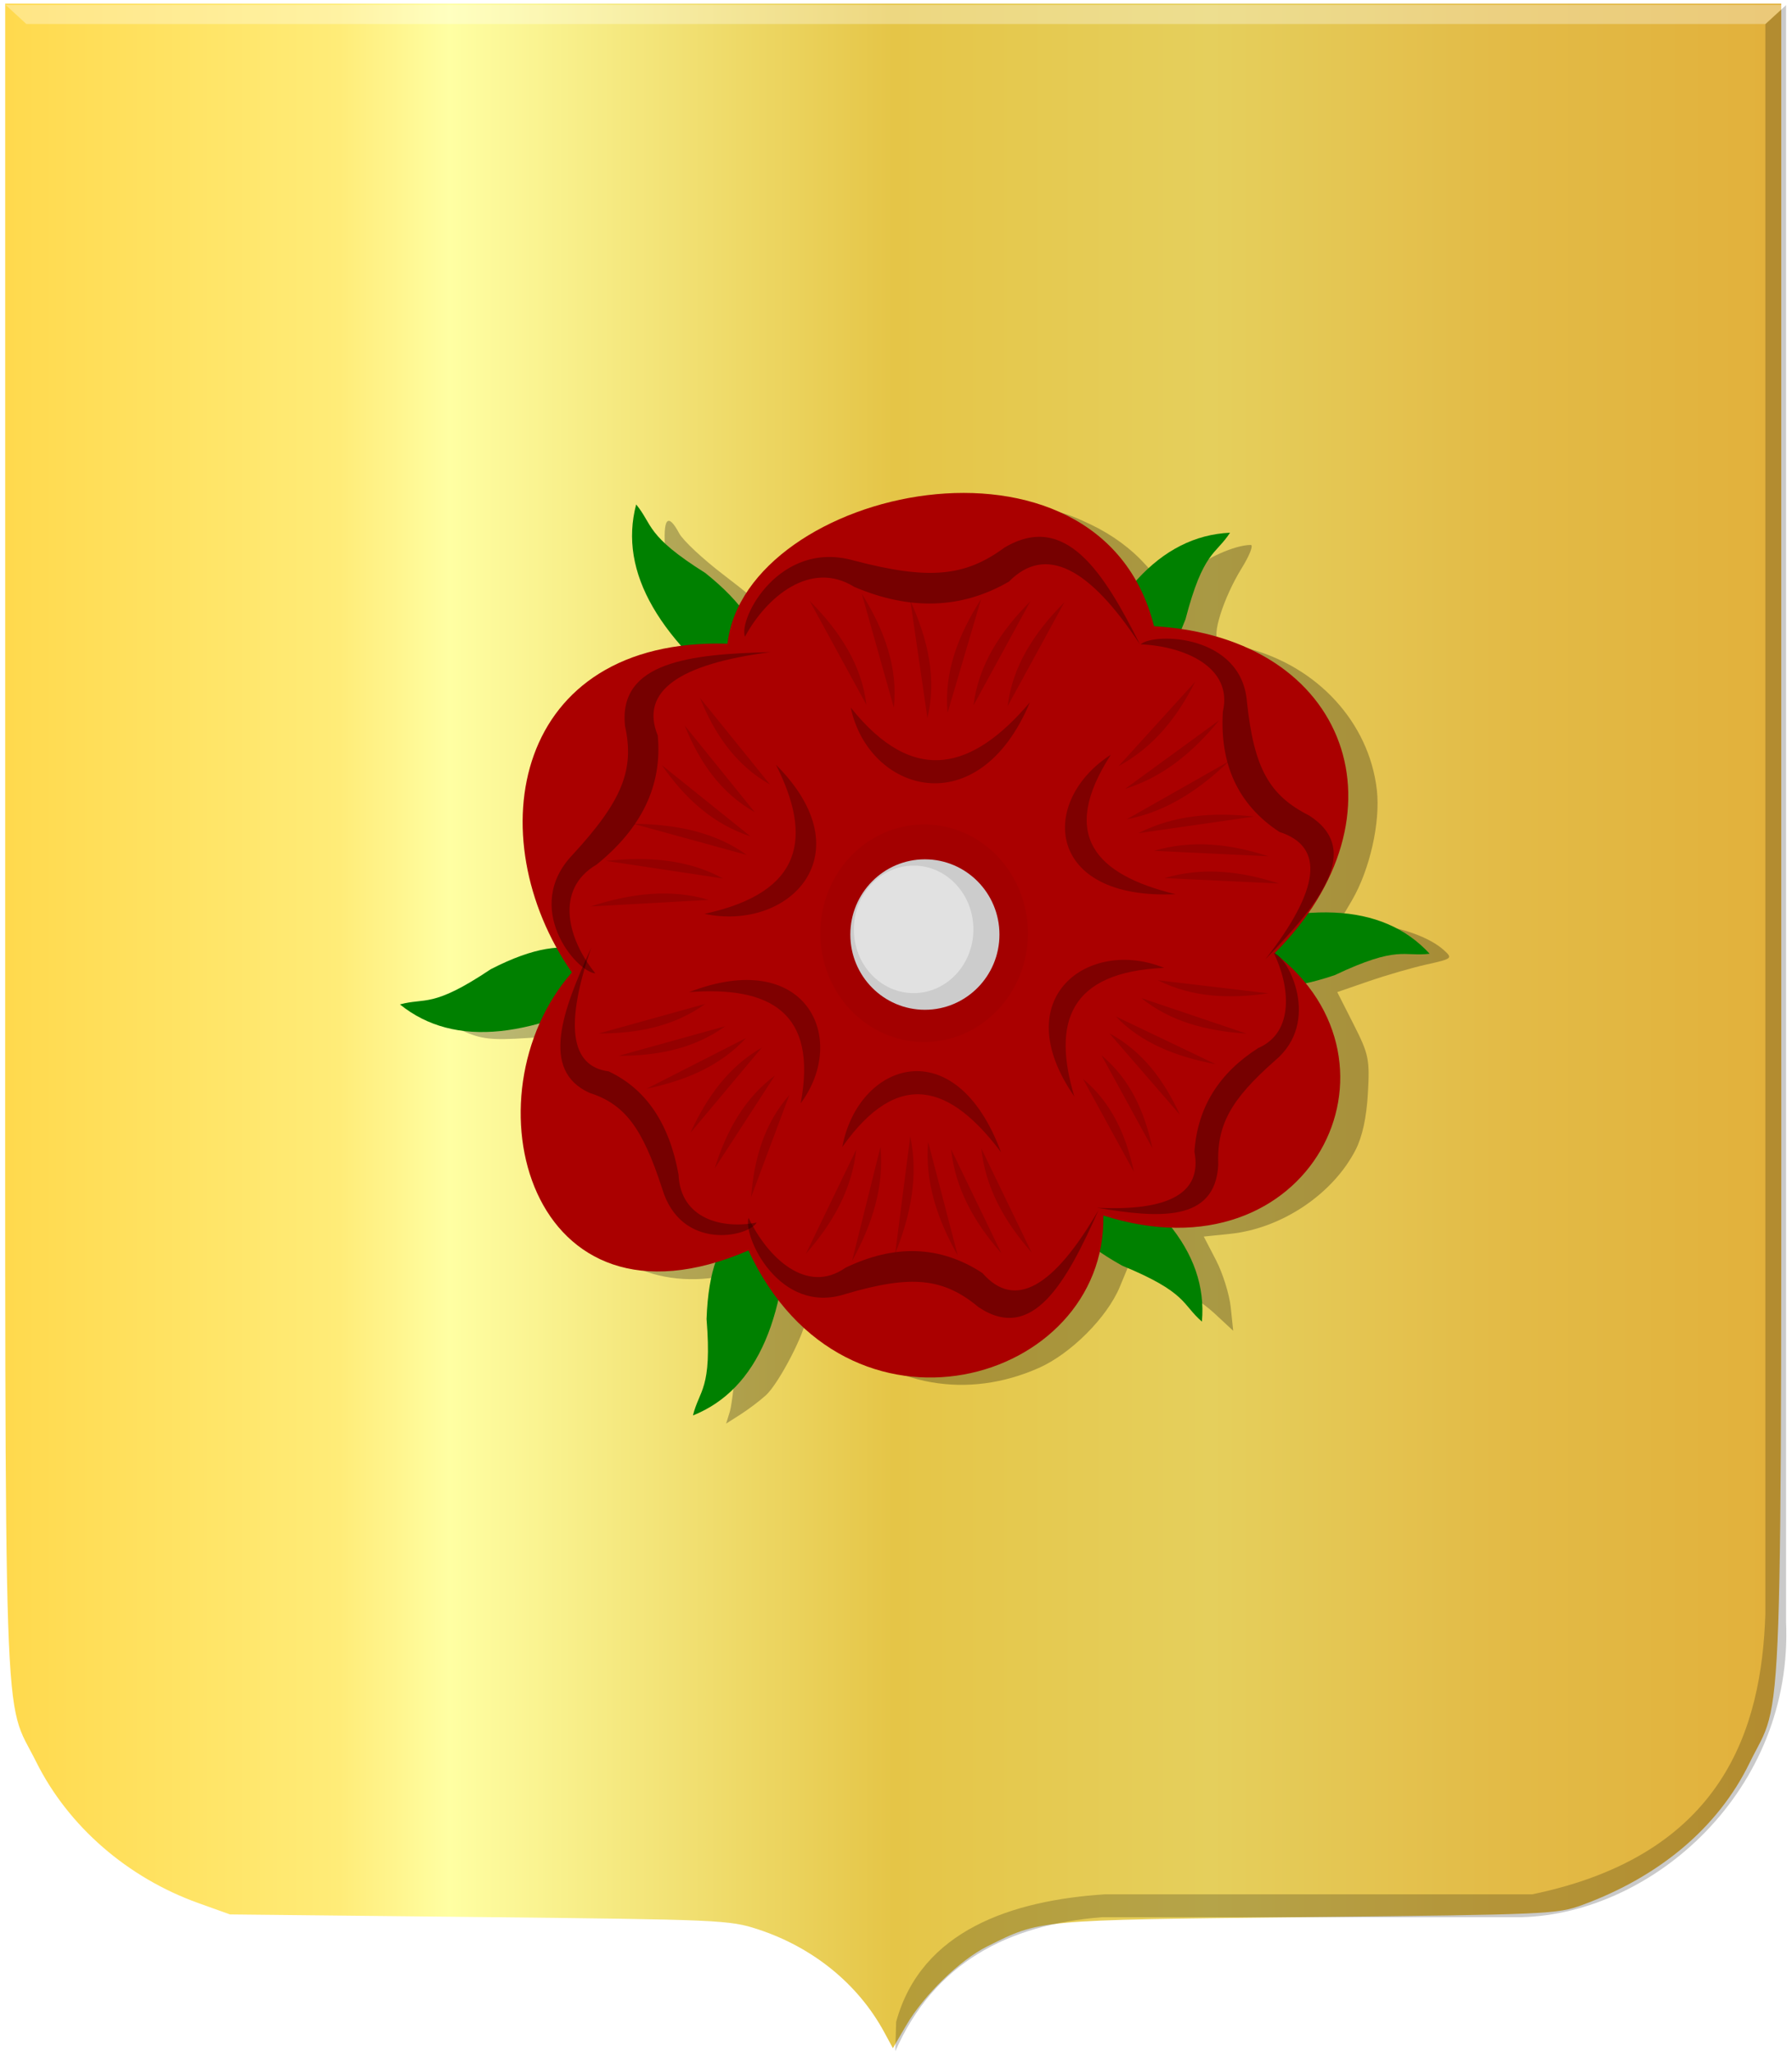
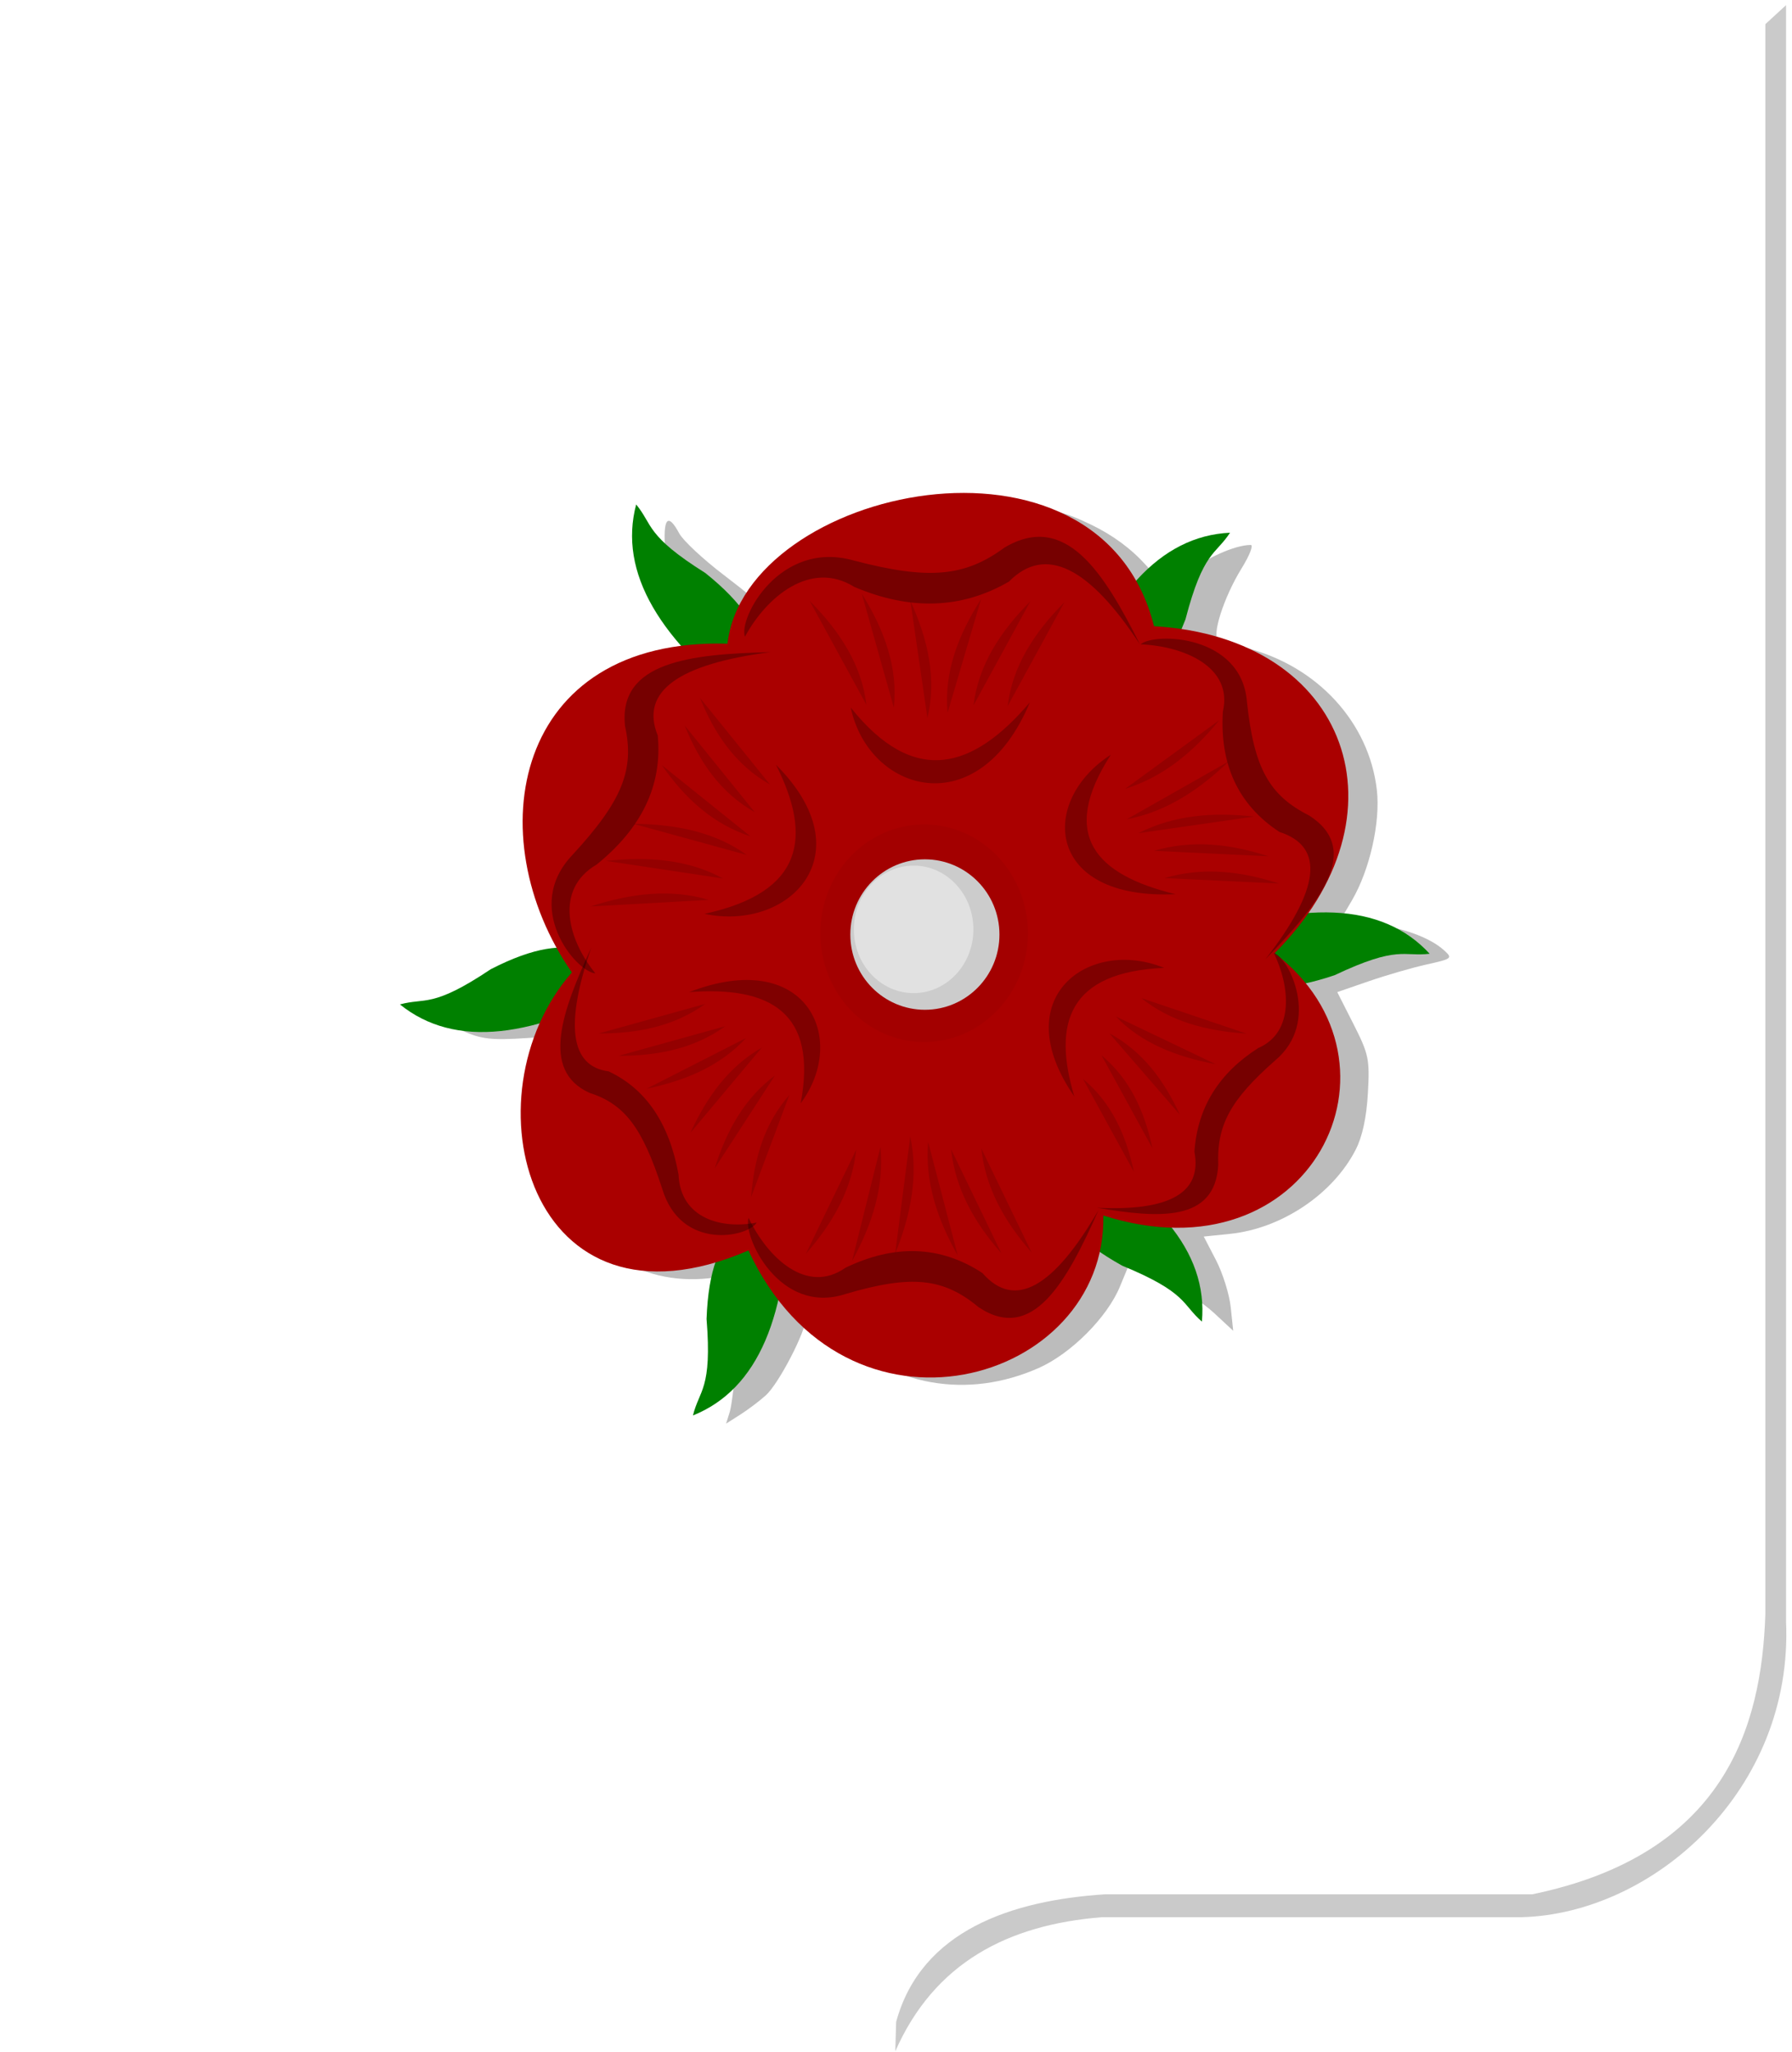
<svg xmlns="http://www.w3.org/2000/svg" xmlns:ns1="http://www.inkscape.org/namespaces/inkscape" xmlns:ns2="http://sodipodi.sourceforge.net/DTD/sodipodi-0.dtd" xmlns:xlink="http://www.w3.org/1999/xlink" width="366.094" height="419.125" id="svg29088" version="1.1" ns1:version="0.48.4 r9939" ns2:docname="Nieuw document 89">
  <defs id="defs29090">
    <filter color-interpolation-filters="sRGB" ns1:collect="always" id="filter27732-5" x="-0.123" width="1.246" y="-0.117" height="1.235">
      <feGaussianBlur ns1:collect="always" stdDeviation="2.172" id="feGaussianBlur27734-9" />
    </filter>
    <filter color-interpolation-filters="sRGB" ns1:collect="always" id="filter27961">
      <feGaussianBlur ns1:collect="always" stdDeviation="2.952" id="feGaussianBlur27963" />
    </filter>
    <linearGradient y2="629.434" x2="841.679" y1="629.434" x1="478.828" gradientTransform="matrix(-1,0,0,1,994.008,-94.664)" gradientUnits="userSpaceOnUse" id="linearGradient26552" xlink:href="#linearGradient7293-4-5-5" ns1:collect="always" />
    <linearGradient id="linearGradient7293-4-5-5">
      <stop style="stop-color:#b58e30;stop-opacity:1;" offset="0" id="stop24834" />
      <stop id="stop24882" offset="0" style="stop-color:#b58e30;stop-opacity:1;" />
      <stop id="stop24880" offset="0" style="stop-color:#b58e30;stop-opacity:1;" />
      <stop id="stop24878" offset="0" style="stop-color:#b58e30;stop-opacity:1;" />
      <stop id="stop24876" offset="0" style="stop-color:#b58e30;stop-opacity:1;" />
      <stop id="stop24874" offset="0" style="stop-color:#b68f30;stop-opacity:1;" />
      <stop id="stop24872" offset="0" style="stop-color:#b79030;stop-opacity:1;" />
      <stop id="stop24870" offset="0" style="stop-color:#ba9231;stop-opacity:1;" />
      <stop id="stop24868" offset="0" style="stop-color:#c09633;stop-opacity:1;" />
      <stop id="stop24866" offset="0" style="stop-color:#cb9f36;stop-opacity:1;" />
      <stop id="stop24864" offset="0" style="stop-color:#e2b13c;stop-opacity:1;" />
      <stop id="stop24862" offset="0" style="stop-color:#e2b13c;stop-opacity:1;" />
      <stop id="stop24860" offset="0" style="stop-color:#e2b13c;stop-opacity:1;" />
      <stop id="stop24858" offset="0" style="stop-color:#e2b13c;stop-opacity:1;" />
      <stop id="stop24856" offset="0" style="stop-color:#e2b13c;stop-opacity:1;" />
      <stop id="stop24854" offset="0" style="stop-color:#e2b13c;stop-opacity:1;" />
      <stop id="stop24852" offset="0.001" style="stop-color:#e2b13c;stop-opacity:1;" />
      <stop id="stop24850" offset="0.001" style="stop-color:#e2b13c;stop-opacity:1;" />
      <stop id="stop24848" offset="0.003" style="stop-color:#e2b13c;stop-opacity:1;" />
      <stop id="stop24846" offset="0.005" style="stop-color:#e2b13c;stop-opacity:1;" />
      <stop id="stop24844" offset="0.01" style="stop-color:#e2b13c;stop-opacity:1;" />
      <stop id="stop24842" offset="0.02" style="stop-color:#e2b23d;stop-opacity:1;" />
      <stop id="stop24840" offset="0.04" style="stop-color:#e2b33e;stop-opacity:1;" />
      <stop id="stop24838" offset="0.08" style="stop-color:#e2b641;stop-opacity:1;" />
      <stop style="stop-color:#e3bb47;stop-opacity:1;" offset="0.161" id="stop24830" />
      <stop style="stop-color:#e5cf5c;stop-opacity:1;" offset="0.321" id="stop8194-1-0-7" />
      <stop id="stop7301-0-2-2" offset="0.5" style="stop-color:#e5c547;stop-opacity:1;" />
      <stop style="stop-color:#f2e275;stop-opacity:1;" offset="0.625" id="stop24826" />
      <stop style="stop-color:#ffffa3;stop-opacity:1;" offset="0.75" id="stop7303-5-9-4" />
      <stop id="stop24832" offset="0.781" style="stop-color:#fff58d;stop-opacity:1;" />
      <stop id="stop24828" offset="0.812" style="stop-color:#ffec78;stop-opacity:1;" />
      <stop id="stop7526-6-9-6" offset="1" style="stop-color:#ffd94d;stop-opacity:1;" />
    </linearGradient>
    <linearGradient y2="629.434" x2="841.679" y1="629.434" x1="478.828" gradientTransform="matrix(-1,0,0,1,962.549,-151.806)" gradientUnits="userSpaceOnUse" id="linearGradient29086" xlink:href="#linearGradient7293-4-5-5" ns1:collect="always" />
  </defs>
  <ns2:namedview id="base" pagecolor="#ffffff" bordercolor="#666666" borderopacity="1.0" ns1:pageopacity="0.0" ns1:pageshadow="2" ns1:zoom="0.35" ns1:cx="255.1875" ns1:cy="154.85657" ns1:document-units="px" ns1:current-layer="layer1" showgrid="false" fit-margin-top="0" fit-margin-left="0" fit-margin-right="0" fit-margin-bottom="0" ns1:window-width="1600" ns1:window-height="837" ns1:window-x="-8" ns1:window-y="-8" ns1:window-maximized="1" />
  <g ns1:label="Laag 1" ns1:groupmode="layer" id="layer1" transform="translate(-119.812,-268.094)">
-     <path style="fill:url(#linearGradient29086);fill-opacity:1;stroke:none" d="m 300.441,683.129 c -5.326,-9.818 -14.534,-17.308 -25.817,-20.999 -5.771,-1.888 -7.731,-1.974 -56.9,-2.493 l -50.924,-0.538 -6.455,-2.313 c -14.529,-5.207 -26.606,-15.72 -33.139,-28.849 -6.832,-13.73 -6.329,1.263 -6.329,-188.48 l 0,-170.621 181.417,0 181.417,0 0,170.456 c 0,190.144 0.538,174.514 -6.504,188.931 -6.376,13.053 -18.24,23.107 -34.167,28.954 -5.075,1.863 -6.971,1.946 -56.176,2.474 -55.425,0.594 -54.362,0.496 -65.398,5.992 -5.558,2.768 -12.921,9.948 -16.515,16.105 l -2.726,4.67 -1.784,-3.289 z" id="path20685" ns1:connector-curvature="0" />
    <path style="fill:#000000;fill-opacity:0.208;stroke:#000000;stroke-width:0.902px;stroke-linecap:butt;stroke-linejoin:miter;stroke-opacity:0" d="m 484.688,269.131 -4.227,3.889 0,324.802 c -0.773,23.162 -8.421,49.068 -47.619,57.171 l -87.302,0 c -18.815,1.221 -37.535,7.264 -42.654,26.071 l -0.172,5.985 c 7.975,-18.061 22.968,-25.862 42.258,-27.384 l 85.739,0 c 26.793,-0.722 55.546,-25.851 53.977,-60.526 z" id="path12471-7-0-9" ns1:connector-curvature="0" ns2:nodetypes="ccccccccccc" />
    <path style="fill:#ffffff;fill-opacity:0.316;stroke:#000000;stroke-width:0.902px;stroke-linecap:butt;stroke-linejoin:miter;stroke-opacity:0" d="m 484.751,269.104 -4.263,3.889 -355.299,0 -4.227,-3.889 z" id="path12491-0-0" ns1:connector-curvature="0" />
    <path style="fill:#000000;fill-opacity:0.264;filter:url(#filter27961)" d="m 268.921,556.376 c 0.425,-1.365 1.134,-7.656 1.576,-13.981 0.442,-6.325 1.106,-12.248 1.477,-13.161 0.592,-1.46 0.211,-1.554 -3.149,-0.774 -14.859,3.449 -28.092,-3.209 -33.442,-16.826 -2.776,-7.066 -3.074,-21.28 -0.585,-27.919 l 1.567,-4.181 -8.732,0.566 c -7.462,0.483 -9.415,0.263 -13.431,-1.513 -5.107,-2.259 -6.143,-4.191 -2.247,-4.191 2.782,0 6.446,-1.45 11.549,-4.57 1.926,-1.178 6.335,-3.174 9.799,-4.437 4.995,-1.821 6.15,-2.627 5.585,-3.894 -4.28,-9.599 -5.586,-15.891 -5.215,-25.127 0.317,-7.889 0.859,-10.51 3.136,-15.165 4.457,-9.109 14.413,-16.44 24.914,-18.343 l 3.72,-0.674 -2.356,-3.144 c -4.386,-5.853 -6.842,-11.988 -7.354,-18.365 -0.541,-6.742 0.483,-8.052 2.845,-3.638 0.777,1.453 4.877,5.278 9.11,8.5 4.233,3.222 7.973,6.307 8.312,6.855 0.339,0.548 3.049,-1.632 6.023,-4.845 10.265,-11.088 25.557,-16.698 43.467,-15.949 9.252,0.387 11.312,0.823 17.181,3.631 4.398,2.104 8.223,4.92 11.235,8.27 l 4.567,5.079 4.008,-3.431 c 3.528,-3.02 9.63,-5.752 12.848,-5.752 0.601,0 -0.231,2.138 -1.848,4.75 -3.733,6.03 -6.309,14.211 -4.647,14.762 0.644,0.214 3.193,0.908 5.665,1.543 14.47,3.714 25.013,15.204 26.595,28.981 0.755,6.578 -1.446,16.338 -5.087,22.551 l -2.424,4.136 5.955,0.622 c 6.475,0.677 12.315,2.754 15.275,5.433 1.805,1.633 1.664,1.75 -3.463,2.885 -2.939,0.651 -8.269,2.191 -11.844,3.423 l -6.5,2.24 3.342,6.587 c 3.098,6.105 3.311,7.137 2.916,14.087 -0.282,4.952 -1.137,8.88 -2.517,11.563 -4.659,9.055 -15.123,16.053 -25.623,17.137 l -5.389,0.556 2.503,4.825 c 1.377,2.654 2.73,6.983 3.007,9.622 l 0.504,4.797 -3.872,-3.596 c -2.13,-1.978 -6.845,-5.196 -10.478,-7.152 l -6.607,-3.556 -2.207,5.325 c -2.591,6.252 -10.011,13.677 -16.563,16.575 -14.574,6.447 -29.943,3.765 -42.099,-7.345 -4.328,-3.956 -5.418,-4.561 -5.418,-3.011 0,2.765 -5.543,13.496 -8.233,15.937 -1.247,1.132 -3.584,2.897 -5.194,3.921 l -2.927,1.863 0.773,-2.481 z" id="path27826" ns1:connector-curvature="0" />
    <path style="fill:#008000;stroke:#000000;stroke-width:1px;stroke-linecap:butt;stroke-linejoin:miter;stroke-opacity:0" d="m 261.38,557.188 c 1.279,-5.244 3.939,-5.305 2.778,-19.698 0.721,-20.421 9.594,-20.461 16.668,-25.001 0.161,24.199 -6.138,39.356 -19.445,44.699 z" id="path27390-8" ns1:connector-curvature="0" ns2:nodetypes="cccc" />
    <path style="fill:#008000;stroke:#000000;stroke-width:1px;stroke-linecap:butt;stroke-linejoin:miter;stroke-opacity:0" d="m 201.519,473.241 c 5.201,-1.443 6.553,0.848 18.548,-7.19 18.175,-9.338 22.541,-1.613 29.956,2.345 -21.043,11.951 -37.345,13.852 -48.504,4.845 z" id="path27390-1-8" ns1:connector-curvature="0" ns2:nodetypes="cccc" />
    <path style="fill:#008000;stroke:#000000;stroke-width:1px;stroke-linecap:butt;stroke-linejoin:miter;stroke-opacity:0" d="m 249.777,371.127 c 3.44,4.159 1.9,6.329 14.133,13.999 15.942,12.782 10.671,19.921 10.084,28.305 -19.498,-14.334 -27.886,-28.441 -24.217,-42.305 z" id="path27390-6-3" ns1:connector-curvature="0" ns2:nodetypes="cccc" />
    <path style="fill:#008000;stroke:#000000;stroke-width:1px;stroke-linecap:butt;stroke-linejoin:miter;stroke-opacity:0" d="m 371.098,376.896 c -2.931,4.532 -5.464,3.715 -9.1,17.69 -7.395,19.049 -15.788,16.169 -23.961,18.132 7.804,-22.907 18.736,-35.15 33.06,-35.821 z" id="path27390-64-9" ns1:connector-curvature="0" ns2:nodetypes="cccc" />
    <path style="fill:#008000;stroke:#000000;stroke-width:1px;stroke-linecap:butt;stroke-linejoin:miter;stroke-opacity:0" d="m 411.881,462.891 c -5.357,0.66 -6.356,-1.806 -19.406,4.374 -19.354,6.553 -22.532,-1.732 -29.282,-6.74 22.576,-8.715 38.981,-8.189 48.688,2.366 z" id="path27390-5-5" ns1:connector-curvature="0" ns2:nodetypes="cccc" />
    <path style="fill:#008000;stroke:#000000;stroke-width:1px;stroke-linecap:butt;stroke-linejoin:miter;stroke-opacity:0" d="m 365.355,538.019 c -4.091,-3.52 -2.938,-5.919 -16.288,-11.42 -17.867,-9.916 -13.872,-17.84 -14.706,-26.203 21.633,10.846 32.276,23.34 30.994,37.623 z" id="path27390-2-1" ns1:connector-curvature="0" ns2:nodetypes="cccc" />
    <path style="fill:#aa0000;stroke:#000000;stroke-width:1px;stroke-linecap:butt;stroke-linejoin:miter;stroke-opacity:0" d="m 268.43,399.563 c -43.809,-1.257 -51.044,39.462 -31.786,67.143 -22.047,25.148 -8.882,76.164 36.071,56.786 19.85,42.764 73.223,27.185 72.5,-7.143 42.384,13.559 64.296,-31.124 35,-53.571 27.98,-28.011 15.333,-64.458 -24.643,-66.786 -11.073,-44.284 -83.489,-28.271 -87.143,3.571 z" id="path27438-3" ns1:connector-curvature="0" ns2:nodetypes="ccccccc" />
    <path style="fill:#000000;fill-opacity:0.307;stroke:#000000;stroke-width:1px;stroke-linecap:butt;stroke-linejoin:miter;stroke-opacity:0" d="m 272.001,398.135 c -1.387,-3.665 7.035,-19.918 22.321,-15.536 15.261,3.992 22.635,3.281 30.714,-2.679 12.505,-7.402 20.328,5.2 27.679,19.821 -10.333,-15.759 -19.309,-20.43 -26.786,-12.857 -9.809,5.684 -20.369,5.863 -31.607,1.071 -8.88,-5.532 -17.908,2.011 -22.321,10.179 z" id="path27442-6" ns1:connector-curvature="0" ns2:nodetypes="ccccccc" />
    <path style="fill:#000000;fill-opacity:0.25;stroke:#000000;stroke-width:1px;stroke-linecap:butt;stroke-linejoin:miter;stroke-opacity:0" d="m 293.608,412.599 c 3.644,17.319 26.09,24.119 36.607,-1.071 -11.57,13.638 -23.612,17.354 -36.607,1.071 z" id="path27444-2" ns1:connector-curvature="0" ns2:nodetypes="ccc" />
    <path style="fill:#000000;fill-opacity:0.132;stroke:#000000;stroke-width:1px;stroke-linecap:butt;stroke-linejoin:miter;stroke-opacity:0" d="m 285.215,390.813 11.607,21.25 c -0.977,-8.135 -5.405,-15.015 -11.607,-21.25 z" id="path27446-8" ns1:connector-curvature="0" ns2:nodetypes="ccc" />
    <path style="fill:#000000;fill-opacity:0.132;stroke:#000000;stroke-width:1px;stroke-linecap:butt;stroke-linejoin:miter;stroke-opacity:0" d="m 295.866,389.337 6.556,23.309 c 0.869,-8.147 -1.906,-15.844 -6.556,-23.309 z" id="path27446-9-8" ns1:connector-curvature="0" ns2:nodetypes="ccc" />
    <path style="fill:#000000;fill-opacity:0.132;stroke:#000000;stroke-width:1px;stroke-linecap:butt;stroke-linejoin:miter;stroke-opacity:0" d="m 305.794,390.797 3.486,23.961 c 1.915,-7.966 0.159,-15.957 -3.486,-23.961 z" id="path27446-1-1" ns1:connector-curvature="0" ns2:nodetypes="ccc" />
    <path style="fill:#000000;fill-opacity:0.132;stroke:#000000;stroke-width:1px;stroke-linecap:butt;stroke-linejoin:miter;stroke-opacity:0" d="m 337.269,391.081 -11.607,21.25 c 0.977,-8.135 5.405,-15.015 11.607,-21.25 z" id="path27446-2-98" ns1:connector-curvature="0" ns2:nodetypes="ccc" />
    <path style="fill:#000000;fill-opacity:0.132;stroke:#000000;stroke-width:1px;stroke-linecap:butt;stroke-linejoin:miter;stroke-opacity:0" d="m 330.305,390.902 -11.607,21.25 c 0.977,-8.135 5.405,-15.015 11.607,-21.25 z" id="path27446-2-4-1" ns1:connector-curvature="0" ns2:nodetypes="ccc" />
    <path style="fill:#000000;fill-opacity:0.132;stroke:#000000;stroke-width:1px;stroke-linecap:butt;stroke-linejoin:miter;stroke-opacity:0" d="m 320.246,390.451 -6.848,23.225 c -0.767,-8.158 2.105,-15.819 6.848,-23.225 z" id="path27446-2-9-3" ns1:connector-curvature="0" ns2:nodetypes="ccc" />
    <path style="fill:#000000;fill-opacity:0.307;stroke:#000000;stroke-width:0.942px;stroke-linecap:butt;stroke-linejoin:miter;stroke-opacity:0" d="m 272.743,516.839 c -1.228,3.669 6.233,19.941 19.774,15.554 13.52,-3.997 20.052,-3.285 27.209,2.682 11.078,7.411 18.008,-5.206 24.52,-19.844 -9.154,15.777 -17.106,20.454 -23.729,12.872 -8.69,-5.69 -18.045,-5.87 -28,-1.073 -7.867,5.538 -15.864,-2.014 -19.774,-10.19 z" id="path27442-3-3" ns1:connector-curvature="0" ns2:nodetypes="ccccccc" />
-     <path style="fill:#000000;fill-opacity:0.25;stroke:#000000;stroke-width:0.942px;stroke-linecap:butt;stroke-linejoin:miter;stroke-opacity:0" d="m 291.885,502.358 c 3.228,-17.339 23.113,-24.147 32.43,1.073 -10.25,-13.654 -20.918,-17.374 -32.43,-1.073 z" id="path27444-7-4" ns1:connector-curvature="0" ns2:nodetypes="ccc" />
    <path style="fill:#000000;fill-opacity:0.132;stroke:#000000;stroke-width:0.942px;stroke-linecap:butt;stroke-linejoin:miter;stroke-opacity:0" d="m 284.45,524.169 10.283,-21.275 c -0.865,8.144 -4.788,15.033 -10.283,21.275 z" id="path27446-6-3" ns1:connector-curvature="0" ns2:nodetypes="ccc" />
    <path style="fill:#000000;fill-opacity:0.132;stroke:#000000;stroke-width:0.942px;stroke-linecap:butt;stroke-linejoin:miter;stroke-opacity:0" d="m 293.885,525.647 5.808,-23.336 c 0.77,8.157 -1.689,15.862 -5.808,23.336 z" id="path27446-9-5-9" ns1:connector-curvature="0" ns2:nodetypes="ccc" />
    <path style="fill:#000000;fill-opacity:0.132;stroke:#000000;stroke-width:0.942px;stroke-linecap:butt;stroke-linejoin:miter;stroke-opacity:0" d="m 302.68,524.186 3.088,-23.989 c 1.697,7.976 0.141,15.976 -3.088,23.989 z" id="path27446-1-8-2" ns1:connector-curvature="0" ns2:nodetypes="ccc" />
    <path style="fill:#000000;fill-opacity:0.132;stroke:#000000;stroke-width:0.942px;stroke-linecap:butt;stroke-linejoin:miter;stroke-opacity:0" d="m 330.563,523.901 -10.283,-21.275 c 0.865,8.144 4.788,15.033 10.283,21.275 z" id="path27446-2-7-7" ns1:connector-curvature="0" ns2:nodetypes="ccc" />
    <path style="fill:#000000;fill-opacity:0.132;stroke:#000000;stroke-width:0.942px;stroke-linecap:butt;stroke-linejoin:miter;stroke-opacity:0" d="m 324.394,524.08 -10.283,-21.275 c 0.865,8.144 4.788,15.033 10.283,21.275 z" id="path27446-2-4-8-2" ns1:connector-curvature="0" ns2:nodetypes="ccc" />
    <path style="fill:#000000;fill-opacity:0.132;stroke:#000000;stroke-width:0.942px;stroke-linecap:butt;stroke-linejoin:miter;stroke-opacity:0" d="m 315.483,524.532 -6.066,-23.252 c -0.679,8.167 1.865,15.837 6.066,23.252 z" id="path27446-2-9-9-1" ns1:connector-curvature="0" ns2:nodetypes="ccc" />
    <path style="fill:#000000;fill-opacity:0.307;stroke:#000000;stroke-width:0.952px;stroke-linecap:butt;stroke-linejoin:miter;stroke-opacity:0" d="m 241.444,466.896 c -3.91,-0.274 -15.054,-13.445 -4.583,-24.3 10.107,-10.985 12.599,-17.309 10.635,-26.234 -1.388,-13.112 13.356,-14.678 29.73,-15.077 -18.673,2.409 -26.723,7.975 -23.041,17.027 0.978,10.238 -3.35,18.972 -12.471,26.348 -8.789,5.156 -5.794,15.469 -0.271,22.236 z" id="path27442-3-7-7" ns1:connector-curvature="0" ns2:nodetypes="ccccccc" />
    <path style="fill:#000000;fill-opacity:0.25;stroke:#000000;stroke-width:0.952px;stroke-linecap:butt;stroke-linejoin:miter;stroke-opacity:0" d="m 263.738,454.737 c 17.241,3.68 32.948,-12.119 14.598,-30.451 7.436,14.747 5.681,26.059 -14.598,30.451 z" id="path27444-7-7-617" ns1:connector-curvature="0" ns2:nodetypes="ccc" />
    <path style="fill:#000000;fill-opacity:0.132;stroke:#000000;stroke-width:0.952px;stroke-linecap:butt;stroke-linejoin:miter;stroke-opacity:0" d="m 240.43,453.233 24.19,-1.34 c -7.786,-2.332 -15.903,-1.348 -24.19,1.34 z" id="path27446-6-1-30" ns1:connector-curvature="0" ns2:nodetypes="ccc" />
    <path style="fill:#000000;fill-opacity:0.132;stroke:#000000;stroke-width:0.952px;stroke-linecap:butt;stroke-linejoin:miter;stroke-opacity:0" d="m 243.622,443.925 23.907,3.599 c -7.012,-3.851 -15.166,-4.538 -23.907,-3.599 z" id="path27446-9-5-6-6" ns1:connector-curvature="0" ns2:nodetypes="ccc" />
    <path style="fill:#000000;fill-opacity:0.132;stroke:#000000;stroke-width:0.952px;stroke-linecap:butt;stroke-linejoin:miter;stroke-opacity:0" d="m 249.167,436.341 23.192,6.369 c -6.403,-4.64 -14.39,-6.276 -23.192,-6.369 z" id="path27446-1-8-5-02" ns1:connector-curvature="0" ns2:nodetypes="ccc" />
    <path style="fill:#000000;fill-opacity:0.132;stroke:#000000;stroke-width:0.952px;stroke-linecap:butt;stroke-linejoin:miter;stroke-opacity:0" d="m 262.81,410.624 14.317,17.709 c -6.955,-3.935 -11.306,-10.218 -14.317,-17.709 z" id="path27446-2-7-0-5" ns1:connector-curvature="0" ns2:nodetypes="ccc" />
    <path style="fill:#000000;fill-opacity:0.132;stroke:#000000;stroke-width:0.952px;stroke-linecap:butt;stroke-linejoin:miter;stroke-opacity:0" d="m 259.687,416.269 14.317,17.709 c -6.955,-3.935 -11.306,-10.218 -14.317,-17.709 z" id="path27446-2-4-8-1-6" ns1:connector-curvature="0" ns2:nodetypes="ccc" />
    <path style="fill:#000000;fill-opacity:0.132;stroke:#000000;stroke-width:0.952px;stroke-linecap:butt;stroke-linejoin:miter;stroke-opacity:0" d="m 255,424.349 18.13,14.564 c -7.717,-2.513 -13.437,-7.82 -18.13,-14.564 z" id="path27446-2-9-9-3-0" ns1:connector-curvature="0" ns2:nodetypes="ccc" />
    <path style="fill:#000000;fill-opacity:0.307;stroke:#000000;stroke-width:0.812px;stroke-linecap:butt;stroke-linejoin:miter;stroke-opacity:0" d="m 274.395,517.797 c -1.686,2.928 -15.444,5.927 -19.3,-6.914 -4.088,-12.613 -7.709,-17.282 -14.904,-19.603 -10.001,-4.575 -5.519,-16.737 0.426,-29.664 -5.368,15.585 -4.412,24.257 3.53,25.294 7.769,3.655 12.431,10.795 14.287,21.082 0.379,9.071 8.97,11.187 15.961,9.804 z" id="path27442-3-7-2-7" ns1:connector-curvature="0" ns2:nodetypes="ccccccc" />
    <path style="fill:#000000;fill-opacity:0.25;stroke:#000000;stroke-width:0.909px;stroke-linecap:butt;stroke-linejoin:miter;stroke-opacity:0" d="m 283.384,493.439 c 9.876,-13.306 1.1,-31.959 -22.789,-22.713 16.471,-1.251 26.312,4.089 22.789,22.713 z" id="path27444-7-7-6-2" ns1:connector-curvature="0" ns2:nodetypes="ccc" />
    <path style="fill:#000000;fill-opacity:0.132;stroke:#000000;stroke-width:0.909px;stroke-linecap:butt;stroke-linejoin:miter;stroke-opacity:0" d="m 273.254,512.611 7.821,-20.886 c -5.081,5.781 -7.21,12.971 -7.821,20.886 z" id="path27446-6-1-0-0" ns1:connector-curvature="0" ns2:nodetypes="ccc" />
    <path style="fill:#000000;fill-opacity:0.132;stroke:#000000;stroke-width:0.909px;stroke-linecap:butt;stroke-linejoin:miter;stroke-opacity:0" d="m 265.812,506.741 12.297,-18.964 c -6.201,4.609 -9.894,11.261 -12.297,18.964 z" id="path27446-9-5-6-5-9" ns1:connector-curvature="0" ns2:nodetypes="ccc" />
    <path style="fill:#000000;fill-opacity:0.132;stroke:#000000;stroke-width:0.909px;stroke-linecap:butt;stroke-linejoin:miter;stroke-opacity:0" d="m 260.852,499.472 14.6,-17.415 c -6.705,3.826 -11.217,10.013 -14.6,17.415 z" id="path27446-1-8-5-7-5" ns1:connector-curvature="0" ns2:nodetypes="ccc" />
    <path style="fill:#000000;fill-opacity:0.132;stroke:#000000;stroke-width:0.909px;stroke-linecap:butt;stroke-linejoin:miter;stroke-opacity:0" d="m 242.098,479.179 21.799,-6.052 c -6.258,4.532 -13.719,6.064 -21.799,6.052 z" id="path27446-2-7-0-4-4" ns1:connector-curvature="0" ns2:nodetypes="ccc" />
    <path style="fill:#000000;fill-opacity:0.132;stroke:#000000;stroke-width:0.909px;stroke-linecap:butt;stroke-linejoin:miter;stroke-opacity:0" d="m 246.167,483.743 21.799,-6.052 c -6.258,4.532 -13.719,6.064 -21.799,6.052 z" id="path27446-2-4-8-1-4-3" ns1:connector-curvature="0" ns2:nodetypes="ccc" />
    <path style="fill:#000000;fill-opacity:0.132;stroke:#000000;stroke-width:0.909px;stroke-linecap:butt;stroke-linejoin:miter;stroke-opacity:0" d="m 251.908,490.456 20.309,-10.345 c -5.224,5.661 -12.292,8.681 -20.309,10.345 z" id="path27446-2-9-9-3-9-2" ns1:connector-curvature="0" ns2:nodetypes="ccc" />
    <path style="fill:#000000;fill-opacity:0.307;stroke:#000000;stroke-width:0.792px;stroke-linecap:butt;stroke-linejoin:miter;stroke-opacity:0" d="m 380.02,462.701 c 2.96,0.831 9.758,14.056 0.297,21.982 -9.199,8.095 -11.946,13.259 -11.622,21.375 -0.671,11.697 -12.178,10.839 -24.779,8.712 14.629,0.713 21.534,-2.945 19.91,-11.432 0.605,-9.118 5.078,-16.115 13.044,-21.197 7.418,-3.188 6.487,-12.676 3.15,-19.44 z" id="path27442-3-7-0-5" ns1:connector-curvature="0" ns2:nodetypes="ccccccc" />
    <path style="fill:#000000;fill-opacity:0.25;stroke:#000000;stroke-width:0.901px;stroke-linecap:butt;stroke-linejoin:miter;stroke-opacity:0" d="m 357.635,465.774 c -15.342,-6.262 -32.373,6.049 -18.343,26.273 -4.518,-15.079 -1.092,-25.435 18.343,-26.273 z" id="path27444-7-7-61-6" ns1:connector-curvature="0" ns2:nodetypes="ccc" />
-     <path style="fill:#000000;fill-opacity:0.132;stroke:#000000;stroke-width:0.901px;stroke-linecap:butt;stroke-linejoin:miter;stroke-opacity:0" d="m 378.928,470.974 -22.562,-2.668 c 6.821,3.458 14.477,3.851 22.562,2.668 z" id="path27446-6-1-1-0" ns1:connector-curvature="0" ns2:nodetypes="ccc" />
    <path style="fill:#000000;fill-opacity:0.132;stroke:#000000;stroke-width:0.901px;stroke-linecap:butt;stroke-linejoin:miter;stroke-opacity:0" d="m 374.494,479.211 -21.513,-7.267 c 5.864,4.761 13.288,6.732 21.513,7.267 z" id="path27446-9-5-6-9-8" ns1:connector-curvature="0" ns2:nodetypes="ccc" />
    <path style="fill:#000000;fill-opacity:0.132;stroke:#000000;stroke-width:0.901px;stroke-linecap:butt;stroke-linejoin:miter;stroke-opacity:0" d="m 368.162,485.445 -20.411,-9.757 c 5.176,5.405 12.294,8.241 20.411,9.757 z" id="path27446-1-8-5-0-8" ns1:connector-curvature="0" ns2:nodetypes="ccc" />
    <path style="fill:#000000;fill-opacity:0.132;stroke:#000000;stroke-width:0.901px;stroke-linecap:butt;stroke-linejoin:miter;stroke-opacity:0" d="m 351.455,507.421 -10.402,-18.983 c 5.798,4.831 8.815,11.448 10.402,18.983 z" id="path27446-2-7-0-42-1" ns1:connector-curvature="0" ns2:nodetypes="ccc" />
    <path style="fill:#000000;fill-opacity:0.132;stroke:#000000;stroke-width:0.901px;stroke-linecap:butt;stroke-linejoin:miter;stroke-opacity:0" d="m 355.242,502.617 -10.402,-18.983 c 5.798,4.831 8.815,11.448 10.402,18.983 z" id="path27446-2-4-8-1-1-5" ns1:connector-curvature="0" ns2:nodetypes="ccc" />
    <path style="fill:#000000;fill-opacity:0.132;stroke:#000000;stroke-width:0.901px;stroke-linecap:butt;stroke-linejoin:miter;stroke-opacity:0" d="m 360.86,495.778 -14.427,-16.644 c 6.729,3.617 11.167,9.538 14.427,16.644 z" id="path27446-2-9-9-3-97-7" ns1:connector-curvature="0" ns2:nodetypes="ccc" />
    <path style="fill:#000000;fill-opacity:0.307;stroke:#000000;stroke-width:0.923px;stroke-linecap:butt;stroke-linejoin:miter;stroke-opacity:0" d="m 352.825,399.691 c 2.903,-2.483 20.647,-1.99 21.73,11.739 1.433,13.561 4.55,19.114 12.724,23.235 10.978,7.069 2.017,18.019 -8.958,29.361 11.022,-14.128 12.314,-22.984 2.859,-26.018 -8.499,-5.592 -12.193,-13.861 -11.546,-24.549 2.114,-9.107 -7.832,-13.377 -16.809,-13.768 z" id="path27442-3-7-09-5" ns1:connector-curvature="0" ns2:nodetypes="ccccccc" />
    <path style="fill:#000000;fill-opacity:0.25;stroke:#000000;stroke-width:0.923px;stroke-linecap:butt;stroke-linejoin:miter;stroke-opacity:0" d="m 346.759,422.23 c -14.69,9.437 -13.435,29.735 13.217,28.496 -16.394,-3.969 -23.831,-12.069 -13.217,-28.496 z" id="path27444-7-7-3-7" ns1:connector-curvature="0" ns2:nodetypes="ccc" />
-     <path style="fill:#000000;fill-opacity:0.132;stroke:#000000;stroke-width:0.923px;stroke-linecap:butt;stroke-linejoin:miter;stroke-opacity:0" d="m 363.966,407.351 -15.64,17.213 c 7.146,-3.853 11.986,-9.955 15.64,-17.213 z" id="path27446-6-1-3-9" ns1:connector-curvature="0" ns2:nodetypes="ccc" />
    <path style="fill:#000000;fill-opacity:0.132;stroke:#000000;stroke-width:0.923px;stroke-linecap:butt;stroke-linejoin:miter;stroke-opacity:0" d="M 368.881,415.201 349.661,429.206 c 7.774,-2.4 13.916,-7.507 19.22,-14.005 z" id="path27446-9-5-6-3-2" ns1:connector-curvature="0" ns2:nodetypes="ccc" />
    <path style="fill:#000000;fill-opacity:0.132;stroke:#000000;stroke-width:0.923px;stroke-linecap:butt;stroke-linejoin:miter;stroke-opacity:0" d="m 370.858,423.592 -20.845,11.828 c 7.958,-1.505 14.711,-5.919 20.845,-11.828 z" id="path27446-1-8-5-1-3" ns1:connector-curvature="0" ns2:nodetypes="ccc" />
    <path style="fill:#000000;fill-opacity:0.132;stroke:#000000;stroke-width:0.923px;stroke-linecap:butt;stroke-linejoin:miter;stroke-opacity:0" d="m 381.115,448.55 -23.398,-1.115 c 7.799,-2.31 15.598,-1.42 23.398,1.115 z" id="path27446-2-7-0-3-7" ns1:connector-curvature="0" ns2:nodetypes="ccc" />
    <path style="fill:#000000;fill-opacity:0.132;stroke:#000000;stroke-width:0.923px;stroke-linecap:butt;stroke-linejoin:miter;stroke-opacity:0" d="m 378.952,442.984 -23.398,-1.115 c 7.799,-2.31 15.598,-1.42 23.398,1.115 z" id="path27446-2-4-8-1-5-2" ns1:connector-curvature="0" ns2:nodetypes="ccc" />
    <path style="fill:#000000;fill-opacity:0.132;stroke:#000000;stroke-width:0.923px;stroke-linecap:butt;stroke-linejoin:miter;stroke-opacity:0" d="m 376.005,434.872 -23.622,3.391 c 7.237,-3.695 15.234,-4.33 23.622,-3.391 z" id="path27446-2-9-9-3-6-7" ns1:connector-curvature="0" ns2:nodetypes="ccc" />
    <path ns2:type="arc" style="opacity:0.536;fill:#000000;fill-opacity:0.132;stroke:#000000;stroke-width:2.7;stroke-miterlimit:4;stroke-opacity:0;stroke-dasharray:none;filter:url(#filter27732-5)" id="path27688-9" ns2:cx="530.58264" ns2:cy="-415.73483" ns2:rx="21.213203" ns2:ry="22.223356" d="m 551.796,-415.735 c 0,12.274 -9.497,22.223 -21.213,22.223 -11.716,0 -21.213,-9.95 -21.213,-22.223 0,-12.274 9.497,-22.223 21.213,-22.223 11.716,0 21.213,9.95 21.213,22.223 z" transform="translate(-221.978,874.433)" />
    <path ns2:type="arc" style="fill:#cccccc;fill-opacity:1;stroke:#000000;stroke-width:2.7;stroke-miterlimit:4;stroke-opacity:0;stroke-dasharray:none" id="path27690-3" ns2:cx="519.97601" ns2:cy="-427.35159" ns2:rx="17.172594" ns2:ry="12.879445" d="m 537.149,-427.352 c 0,7.113 -7.688,12.879 -17.173,12.879 -9.484,0 -17.173,-5.766 -17.173,-12.879 0,-7.113 7.688,-12.879 17.173,-12.879 9.484,0 17.173,5.766 17.173,12.879 z" transform="matrix(0.887,0,0,1.193,-152.459,968.8)" />
    <path ns2:type="arc" style="fill:#ffffff;fill-opacity:0.42;stroke:#000000;stroke-width:2.7;stroke-miterlimit:4;stroke-opacity:0;stroke-dasharray:none" id="path27690-9-6" ns2:cx="519.97601" ns2:cy="-427.35159" ns2:rx="17.172594" ns2:ry="12.879445" d="m 537.149,-427.352 c 0,7.113 -7.688,12.879 -17.173,12.879 -9.484,0 -17.173,-5.766 -17.173,-12.879 0,-7.113 7.688,-12.879 17.173,-12.879 9.484,0 17.173,5.766 17.173,12.879 z" transform="matrix(0.711,0,0,1.011,-63.244,889.962)" />
  </g>
</svg>